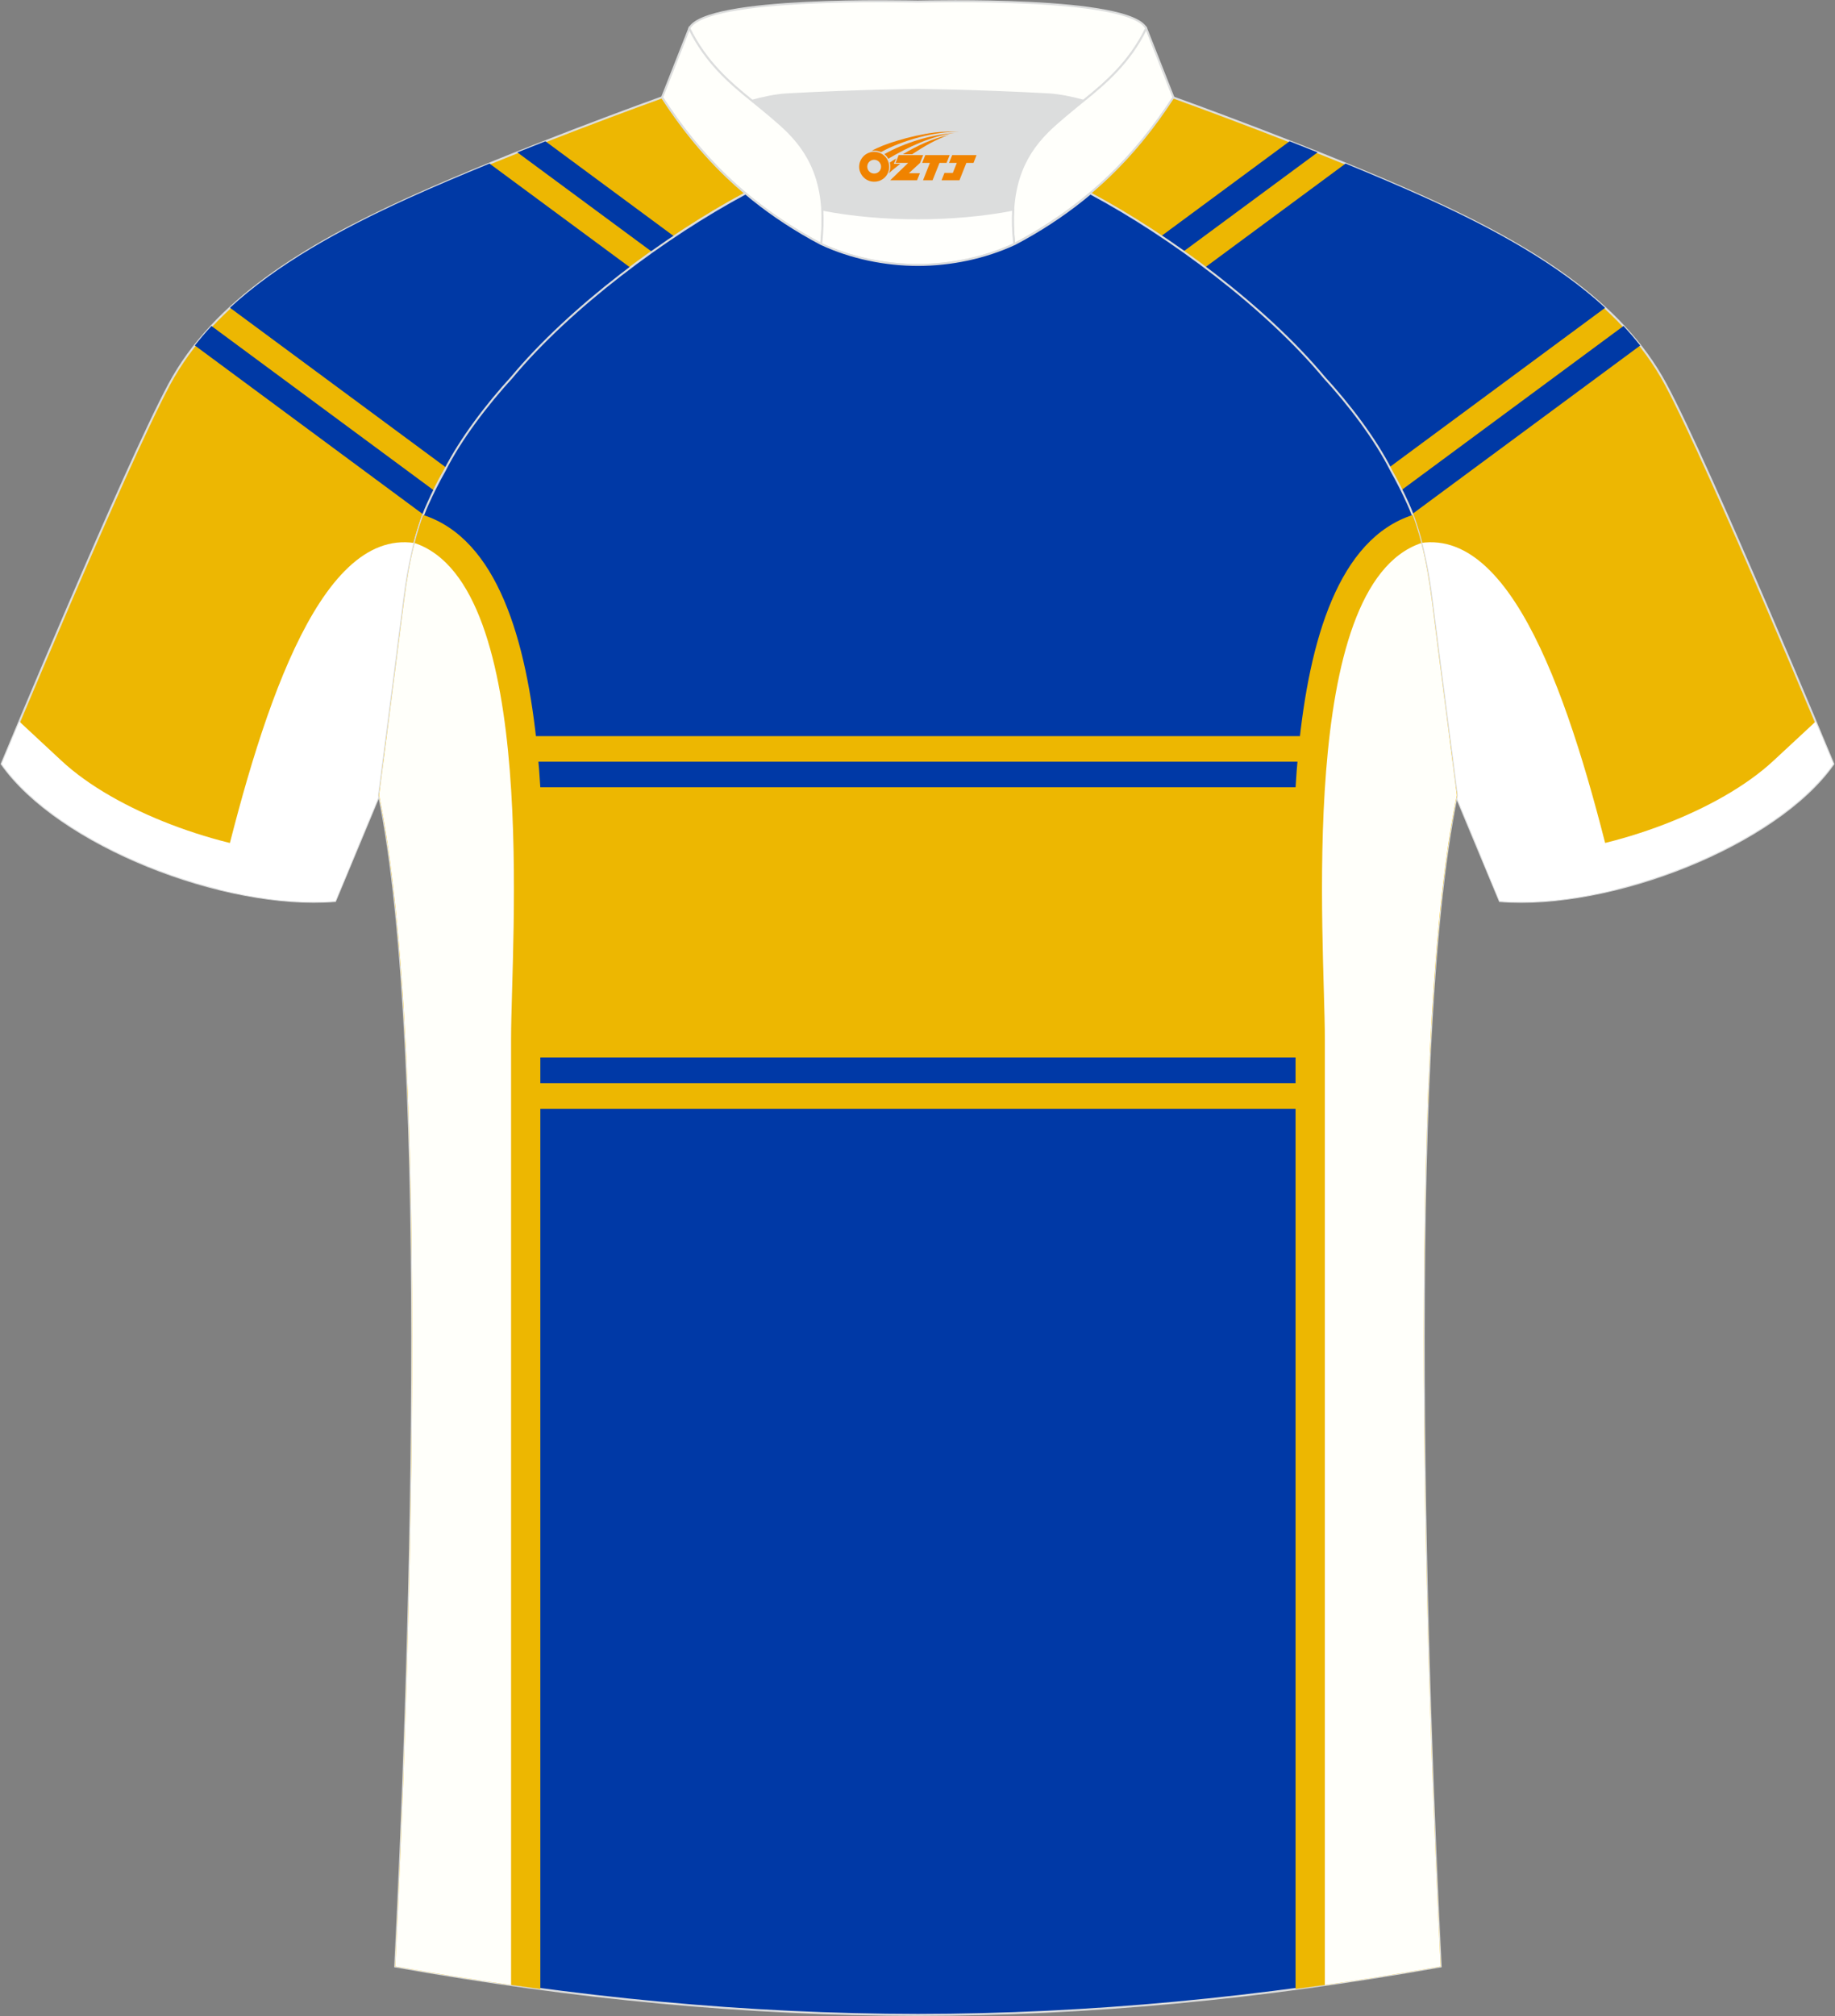
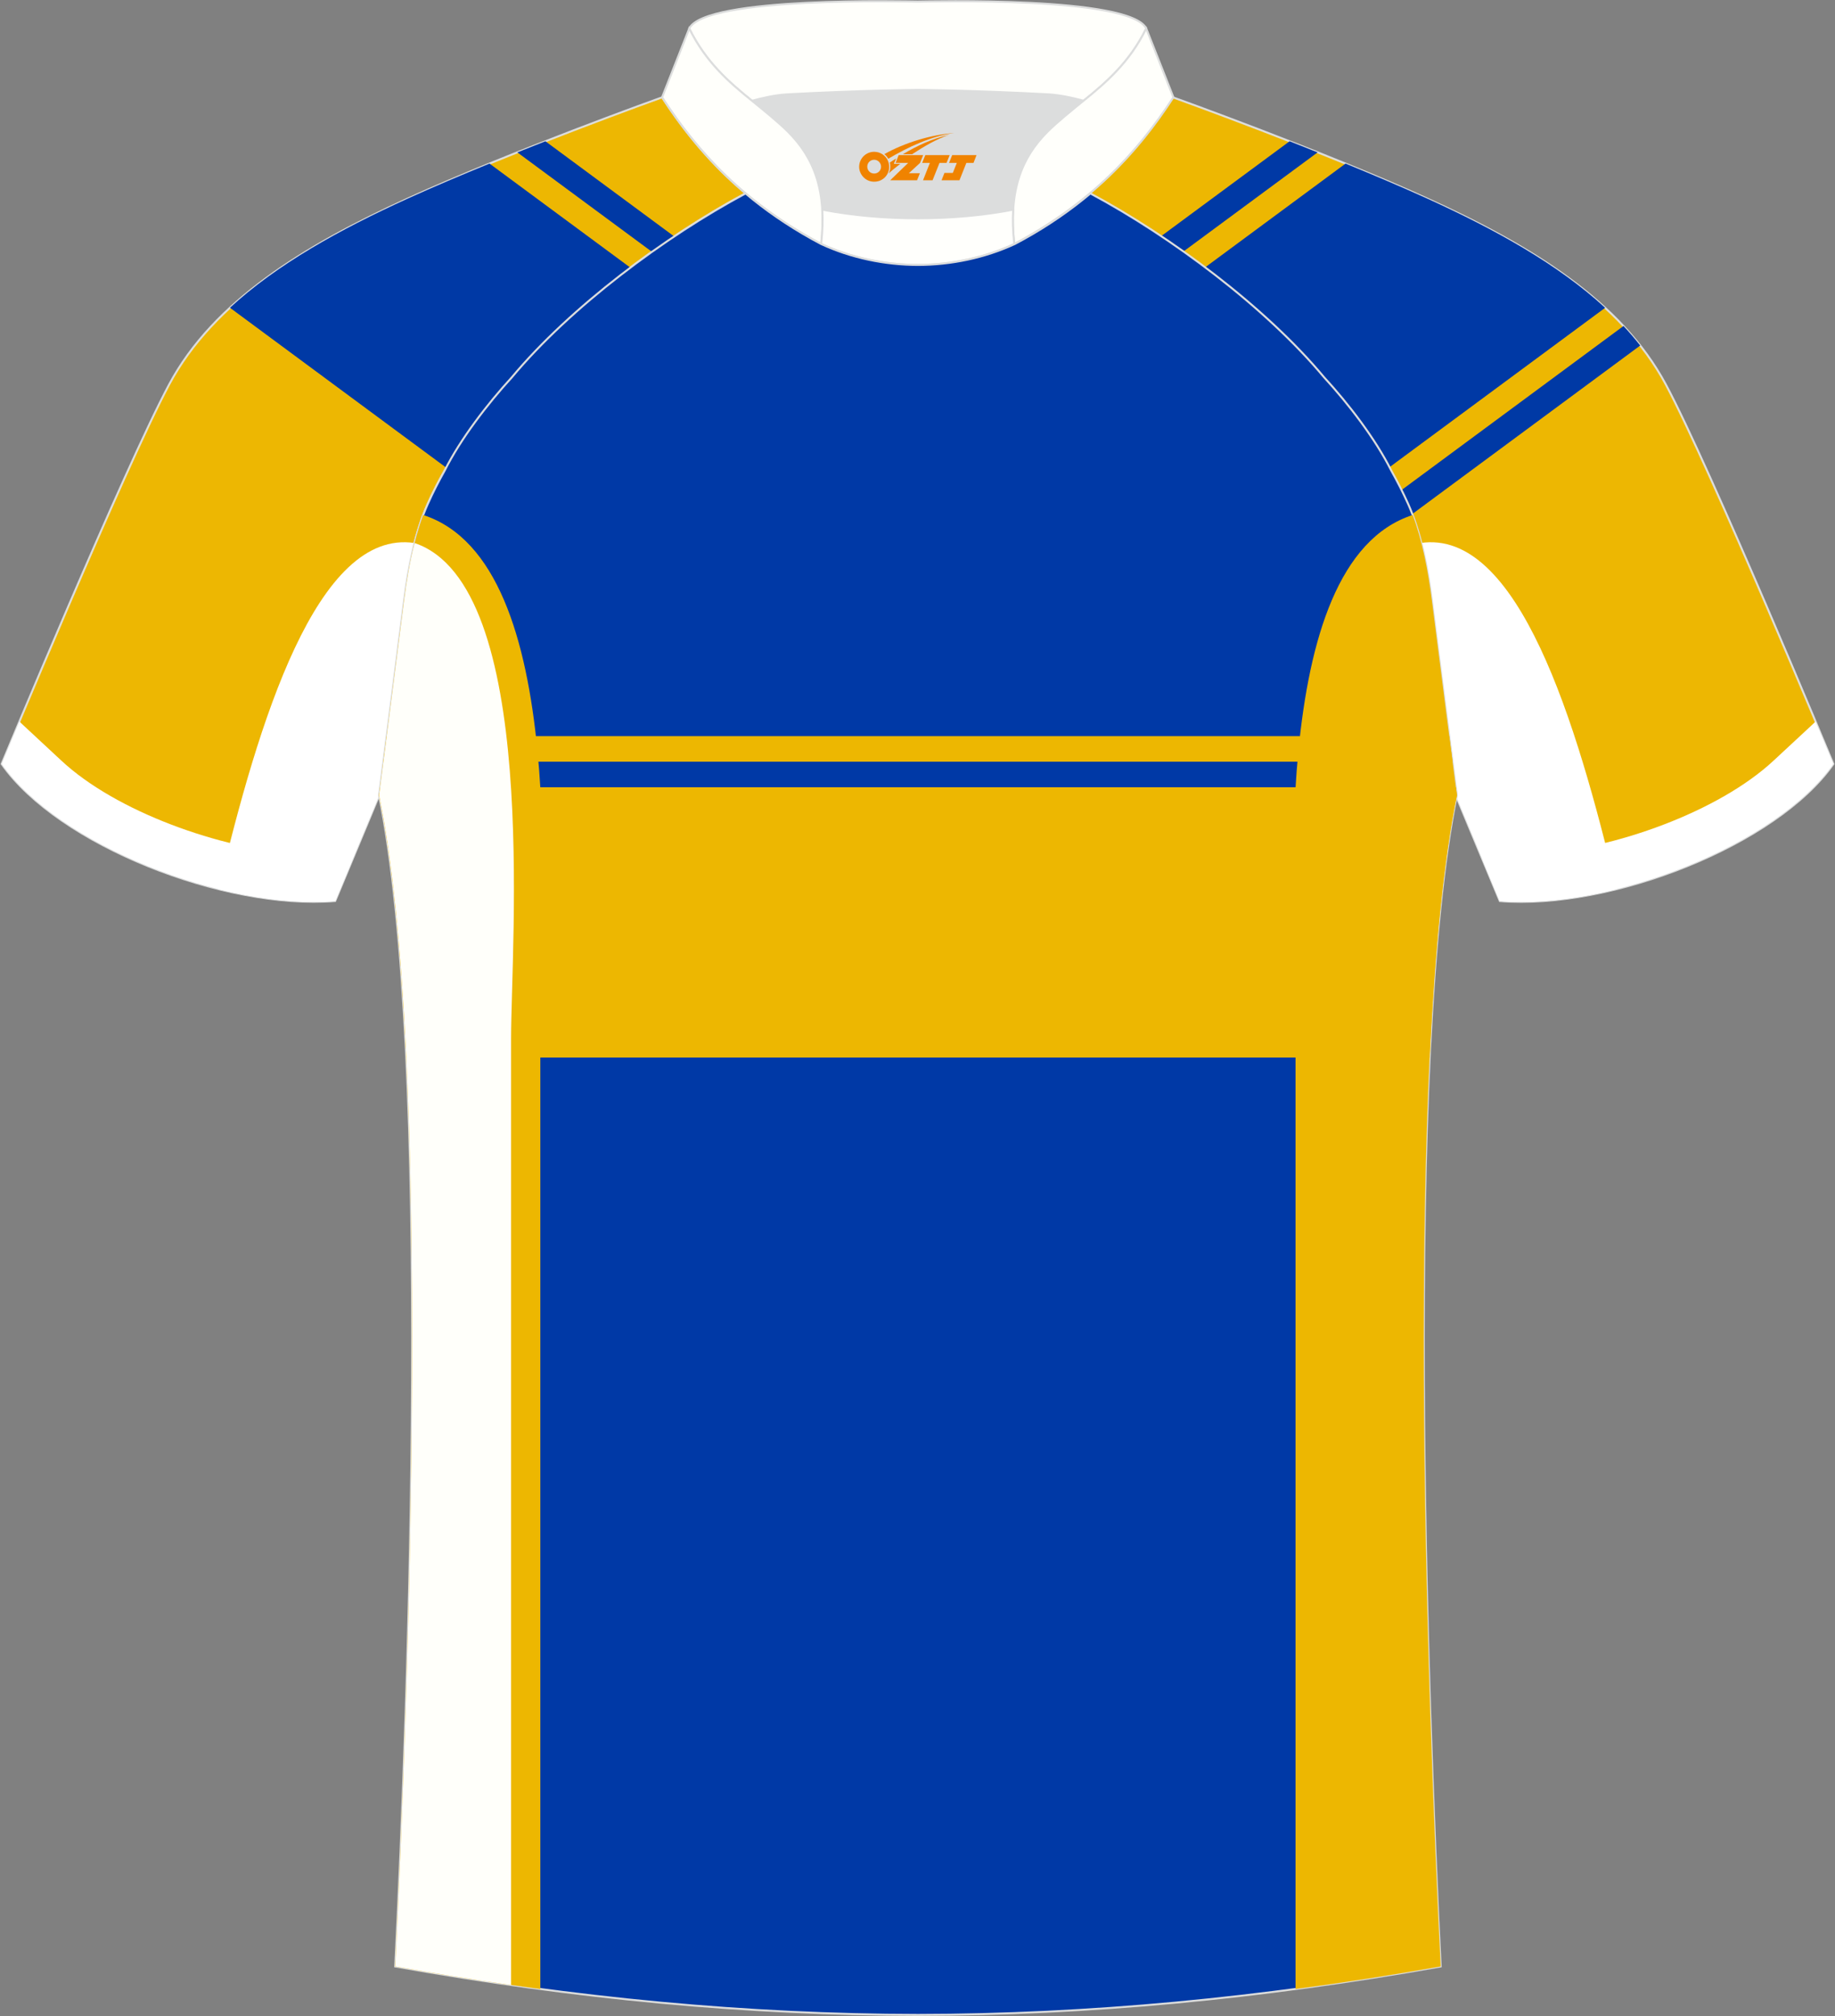
<svg xmlns="http://www.w3.org/2000/svg" version="1.1" id="图层_1" x="0px" y="0px" width="375.2px" height="412px" viewBox="0 0 375.2 412" enable-background="new 0 0 375.2 412" xml:space="preserve">
  <rect x="0" y="0" width="375.2" height="412" fill="#808080" stroke="none" />
  <g>
    <path fill="#EDB702" stroke="#DCDDDD" stroke-width="0.406" stroke-miterlimit="22.926" d="M222.76,39.51   c7.1-5.97,12.5-12.59,17.06-19.62c0,0,30.76,11.03,51.99,20.69c21.22,9.65,39.69,20.97,48.81,38.01   c9.12,17.04,34.24,77.53,34.24,77.53c-11.6,16.54-45.44,29.84-68.19,28.01l-8.95-21.48c0,0-3.81-29.36-5.14-39.96   c-0.85-6.8-2.32-14.12-4.87-19.75c-1.01-2.25-2.15-4.5-3.41-6.73c-3.28-6.54-8.81-13.71-13.75-19.09   C258.61,62.78,239.18,48.29,222.76,39.51z" />
    <path fill="#0039A5" d="M263.68,28.87l-26.33,19.44c1.53,1.01,3.04,2.07,4.55,3.14l27.51-20.31   C267.47,30.36,265.55,29.6,263.68,28.87z" />
    <path fill="#0039A5" d="M275.12,33.43l-28.78,21.26c9.16,6.91,17.78,14.67,24.22,22.4c4.79,5.2,10.12,12.1,13.43,18.47l44.21-32.66   c-9.69-8.92-22.44-15.98-36.38-22.32C286.62,38.22,280.86,35.78,275.12,33.43z" />
    <path fill="#0039A5" d="M331.95,66.62l-45.51,33.62c0.45,0.89,0.86,1.77,1.27,2.69c0.32,0.71,0.62,1.46,0.91,2.22l46.75-34.54   C334.29,69.24,333.16,67.91,331.95,66.62z" />
    <path fill="#FFFFFF" d="M290.43,110.97c20-3.02,31.96,36.62,40.1,70.74c-8.36,2.07-16.67,3-23.87,2.42l-8.95-21.49   c0,0-3.81-29.36-5.14-39.96C292.08,118.81,291.39,114.76,290.43,110.97z" />
    <path fill="#FFFFFF" d="M371.23,147.46c2.24,5.31,3.62,8.65,3.62,8.65c-11.6,16.54-45.44,29.84-68.21,28.01l-3.54-8.49   c5.61-0.56,10.99-1.11,11.18-1.12c15.69-1.02,37.11-8.58,48.4-19.11L371.23,147.46z" />
    <path fill="#EDB702" stroke="#DCDDDD" stroke-width="0.406" stroke-miterlimit="22.926" d="M152.44,39.51   c-7.1-5.97-12.5-12.59-17.06-19.62c0,0-30.76,11.03-51.99,20.69c-21.22,9.65-39.68,20.96-48.81,38   c-9.11,17.04-34.24,77.53-34.24,77.53c11.6,16.54,45.44,29.84,68.19,28.01l8.95-21.48c0,0,3.81-29.36,5.13-39.96   c0.85-6.8,2.32-14.12,4.87-19.75c1.01-2.26,2.16-4.5,3.42-6.73c3.28-6.54,8.81-13.71,13.75-19.09   C116.59,62.78,136.02,48.29,152.44,39.51z" />
-     <path fill="#0039A5" d="M111.52,28.87l26.32,19.44c-1.52,1.01-3.04,2.07-4.55,3.14l-27.51-20.31   C107.74,30.36,109.65,29.6,111.52,28.87z" />
+     <path fill="#0039A5" d="M111.52,28.87l26.32,19.44c-1.52,1.01-3.04,2.07-4.55,3.14l-27.51-20.31   C107.74,30.36,109.65,29.6,111.52,28.87" />
    <path fill="#0039A5" d="M100.09,33.43l28.78,21.25c-9.16,6.91-17.78,14.67-24.22,22.4c-4.78,5.21-10.12,12.11-13.42,18.48   L47.02,62.89c9.69-8.92,22.44-15.98,36.38-22.32C88.58,38.22,94.34,35.78,100.09,33.43z" />
-     <path fill="#0039A5" d="M43.24,66.62l45.51,33.62c-0.45,0.89-0.86,1.77-1.27,2.69c-0.32,0.71-0.62,1.46-0.91,2.22L39.84,70.6   C40.91,69.24,42.04,67.91,43.24,66.62z" />
    <path fill="#FFFFFF" d="M84.78,110.97c-19.99-3.02-31.96,36.62-40.1,70.74c8.36,2.07,16.67,3,23.87,2.42l8.95-21.49   c0,0,3.81-29.36,5.14-39.96C83.13,118.81,83.81,114.76,84.78,110.97z" />
    <path fill="#DCDDDD" d="M161.15,26.91c4.15,4.15,6.6,9.08,7.02,15.91c12.07,2.36,26.97,2.36,39.03,0   c0.42-6.85,2.86-11.77,7.02-15.91c1.25-1.25,2.97-2.72,4.62-4.09c0.97-0.8,1.92-1.57,2.72-2.22c0,0,0.01-0.01,0.02-0.01   c-1.99-0.54-4.72-1.19-7.34-1.33c-15.4-0.82-26.55-0.9-26.55-0.9s-11.15,0.08-26.55,0.9c-2.64,0.14-5.34,0.78-7.34,1.33   C156.23,22.53,158.93,24.7,161.15,26.91z" />
    <path fill="#FFFFFB" stroke="#DCDDDD" stroke-width="0.406" stroke-miterlimit="22.926" d="M140.93,5.82   c3.27-6.62,44.72-5.5,46.72-5.5c2.01,0,43.45-1.13,46.72,5.5c-3.38,6.87-8.16,11.02-12.81,14.77c-2.01-0.54-4.74-1.18-7.35-1.32   c-15.4-0.82-26.55-0.9-26.55-0.9s-11.15,0.08-26.55,0.9c-2.64,0.14-5.34,0.78-7.35,1.32C149.1,16.84,144.3,12.69,140.93,5.82z" />
    <path fill="#FFFFFB" stroke="#DCDDDD" stroke-width="0.406" stroke-miterlimit="22.926" d="M140.93,5.82l-5.55,14.06   c7.38,11.39,17.04,21.76,32.53,29.97c1.17-10.71-1.35-17.49-6.79-22.93c-1.98-1.98-5.17-4.55-7.34-6.31   C149.12,16.86,144.31,12.71,140.93,5.82z" />
    <path fill="#FFFFFB" stroke="#DCDDDD" stroke-width="0.406" stroke-miterlimit="22.926" d="M234.37,5.82l5.55,14.06   c-7.38,11.39-17.04,21.76-32.53,29.97c-1.17-10.71,1.35-17.49,6.79-22.93c1.98-1.98,5.18-4.55,7.34-6.31   C226.18,16.86,230.99,12.71,234.37,5.82z" />
    <path fill="#FFFFFC" stroke="#DCDDDD" stroke-width="0.406" stroke-miterlimit="22.926" d="M167.91,49.86   c0.27-2.55,0.35-4.87,0.22-7.02c12.07,2.36,26.97,2.36,39.03,0c-0.13,2.14-0.06,4.46,0.22,7.02   C195.09,55.55,180.21,55.55,167.91,49.86z" />
    <path fill="#0039A6" stroke="#DCDDDD" stroke-width="0.406" stroke-miterlimit="22.926" d="M292.76,122.68   c1.28,10.23,4.87,37.86,5.12,39.84c-10.9,52.76-5.99,185.61-3.31,239.32c-36.96,6.55-71.93,9.87-106.88,9.91   c-34.96-0.04-69.92-3.35-106.88-9.91c2.7-53.71,7.6-186.56-3.31-239.32c0.26-1.99,3.84-29.63,5.12-39.84   c0.85-6.8,2.32-14.12,4.87-19.75c1.01-2.26,2.15-4.5,3.41-6.73c3.28-6.54,8.81-13.71,13.75-19.09   c11.94-14.32,31.36-28.8,47.79-37.58c3.95,3.33,8.45,6.46,13.6,9.33l1.87,1.01c6.11,2.83,13.03,4.26,19.78,4.27   c6.76-0.01,13.66-1.44,19.79-4.27l1.87-1.01c5.16-2.87,9.64-6,13.6-9.33c16.43,8.78,35.86,23.27,47.79,37.58   c4.94,5.37,10.48,12.55,13.75,19.09c1.26,2.23,2.39,4.47,3.41,6.73C290.44,108.57,291.92,115.87,292.76,122.68z" />
    <polygon fill="#EDB701" points="79.08,150.43 296.32,150.43 297,155.65 78.4,155.65  " />
    <path fill="#EDB701" d="M77.73,160.88h219.96l0.21,1.64c-2.78,13.51-4.54,32.26-5.57,53.59H83.08   c-1.02-21.33-2.77-40.09-5.57-53.59L77.73,160.88z" />
-     <path fill="#EDB701" d="M83.31,221.35h208.78c-0.07,1.72-0.14,3.48-0.21,5.23H83.51C83.45,224.83,83.38,223.08,83.31,221.35z" />
    <path fill="#EDB701" d="M86.53,105.24c30.32,9.79,23.95,82.53,23.95,106.99v194.23c-9.78-1.3-19.65-2.83-29.67-4.62   c2.7-53.71,7.6-186.56-3.31-239.33c0.26-1.99,3.84-29.63,5.12-39.85C83.37,116.78,84.58,110.48,86.53,105.24z" />
    <path fill="#FFFFFA" d="M104.5,405.64v-193.4c0-19.51,5.88-92.66-19.73-101.27c-0.97,3.8-1.65,7.84-2.14,11.71   c-1.28,10.23-4.87,37.86-5.12,39.84c10.9,52.76,5.99,185.61,3.31,239.32C88.8,403.26,96.68,404.53,104.5,405.64z" />
    <path fill="#EDB701" d="M288.85,105.24c-30.32,9.79-23.95,82.53-23.95,106.99v194.23c9.78-1.3,19.65-2.83,29.68-4.62   c-2.7-53.71-7.6-186.56,3.31-239.33c-0.26-1.99-3.84-29.63-5.12-39.85C292.03,116.78,290.82,110.48,288.85,105.24z" />
-     <path fill="#FFFFFA" d="M270.89,405.64v-193.4c0-19.51-5.88-92.66,19.73-101.27c0.96,3.8,1.65,7.84,2.14,11.71   c1.28,10.23,4.87,37.86,5.12,39.84c-10.9,52.76-5.99,185.61-3.31,239.32C286.61,403.26,278.72,404.53,270.89,405.64z" />
    <path fill="#FFFFFF" d="M3.97,147.46c-2.23,5.31-3.62,8.65-3.62,8.65c11.6,16.54,45.44,29.84,68.19,28.01l3.54-8.49   c-5.61-0.56-10.99-1.11-11.18-1.12c-15.69-1.02-37.11-8.58-48.39-19.11L3.97,147.46z" />
  </g>
  <g id="图层_x0020_1">
    <path fill="#F08300" d="M175.85,35.1c0.416,1.136,1.472,1.984,2.752,2.032c0.144,0,0.304,0,0.448-0.016h0.016   c0.016,0,0.064,0,0.128-0.016c0.032,0,0.048-0.016,0.08-0.016c0.064-0.016,0.144-0.032,0.224-0.048c0.016,0,0.016,0,0.032,0   c0.192-0.048,0.4-0.112,0.576-0.208c0.192-0.096,0.4-0.224,0.608-0.384c0.672-0.56,1.104-1.408,1.104-2.352   c0-0.224-0.032-0.448-0.08-0.672l0,0C181.69,33.22,181.64,33.05,181.56,32.87C181.09,31.78,180.01,31.02,178.74,31.02C177.05,31.02,175.67,32.39,175.67,34.09C175.67,34.44,175.73,34.78,175.85,35.1L175.85,35.1L175.85,35.1z M180.15,34.12L180.15,34.12C180.12,34.9,179.46,35.5,178.68,35.46C177.89,35.43,177.3,34.78,177.33,33.99c0.032-0.784,0.688-1.376,1.472-1.344   C179.57,32.68,180.18,33.35,180.15,34.12L180.15,34.12z" />
    <polygon fill="#F08300" points="194.18,31.7 ,193.54,33.29 ,192.1,33.29 ,190.68,36.84 ,188.73,36.84 ,190.13,33.29 ,188.55,33.29    ,189.19,31.7" />
-     <path fill="#F08300" d="M196.15,26.97c-1.008-0.096-3.024-0.144-5.056,0.112c-2.416,0.304-5.152,0.912-7.616,1.664   C181.43,29.35,179.56,30.07,178.21,30.84C178.41,30.81,178.6,30.79,178.79,30.79c0.48,0,0.944,0.112,1.36,0.288   C184.25,28.76,191.45,26.71,196.15,26.97L196.15,26.97L196.15,26.97z" />
    <path fill="#F08300" d="M181.62,32.44c4-2.368,8.88-4.672,13.488-5.248c-4.608,0.288-10.224,2-14.288,4.304   C181.14,31.75,181.41,32.07,181.62,32.44C181.62,32.44,181.62,32.44,181.62,32.44z" />
    <polygon fill="#F08300" points="199.67,31.7 ,199.05,33.29 ,197.59,33.29 ,196.18,36.84 ,195.72,36.84 ,194.21,36.84 ,192.52,36.84    ,193.11,35.34 ,194.82,35.34 ,195.64,33.29 ,194.05,33.29 ,194.69,31.7" />
    <polygon fill="#F08300" points="188.76,31.7 ,188.12,33.29 ,185.83,35.4 ,188.09,35.4 ,187.51,36.84 ,182.02,36.84 ,185.69,33.29    ,183.11,33.29 ,183.75,31.7" />
    <path fill="#F08300" d="M194.04,27.56c-3.376,0.752-6.464,2.192-9.424,3.952h1.888C188.93,29.94,191.27,28.51,194.04,27.56z    M183.24,32.38C182.61,32.76,182.55,32.81,181.94,33.22c0.064,0.256,0.112,0.544,0.112,0.816c0,0.496-0.112,0.976-0.32,1.392   c0.176-0.16,0.32-0.304,0.432-0.4c0.272-0.24,0.768-0.64,1.6-1.296l0.32-0.256H182.76l0,0L183.24,32.38L183.24,32.38L183.24,32.38z" />
  </g>
</svg>